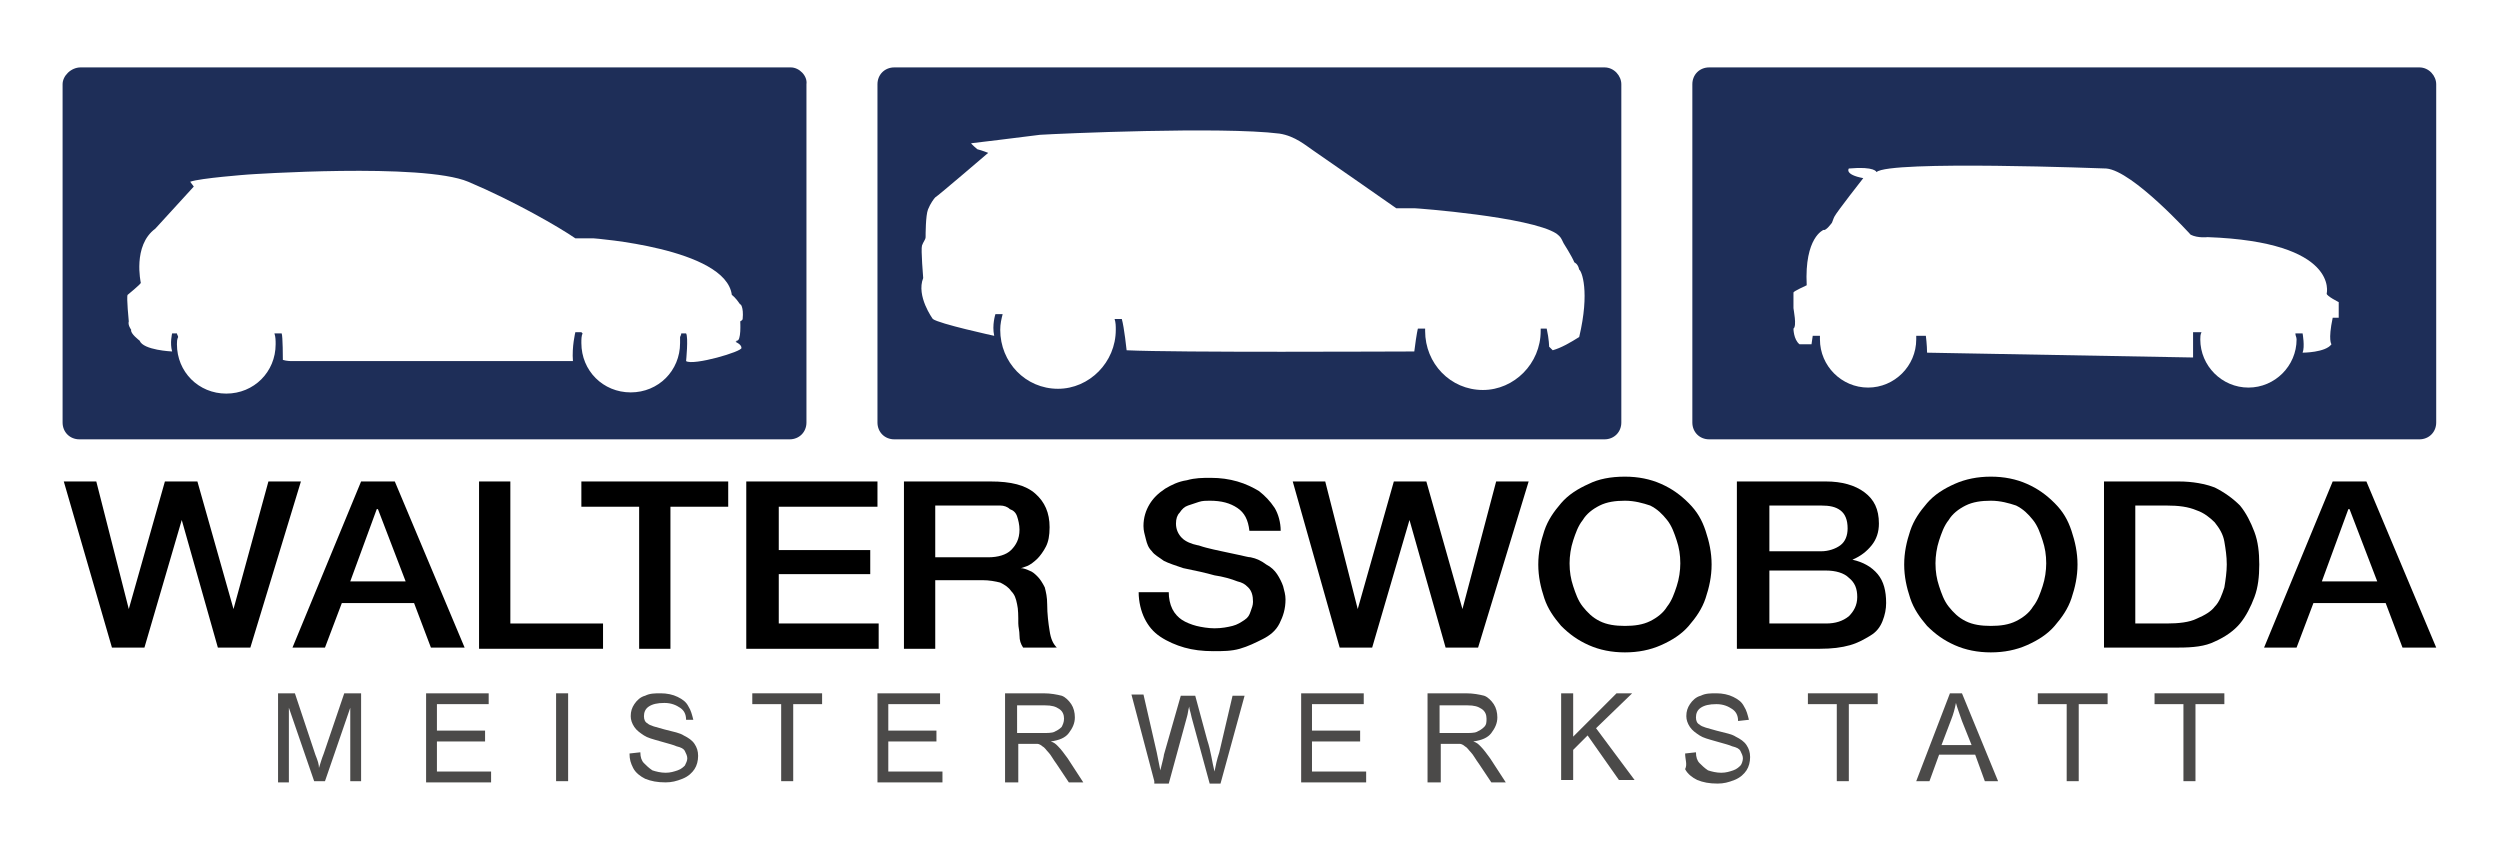
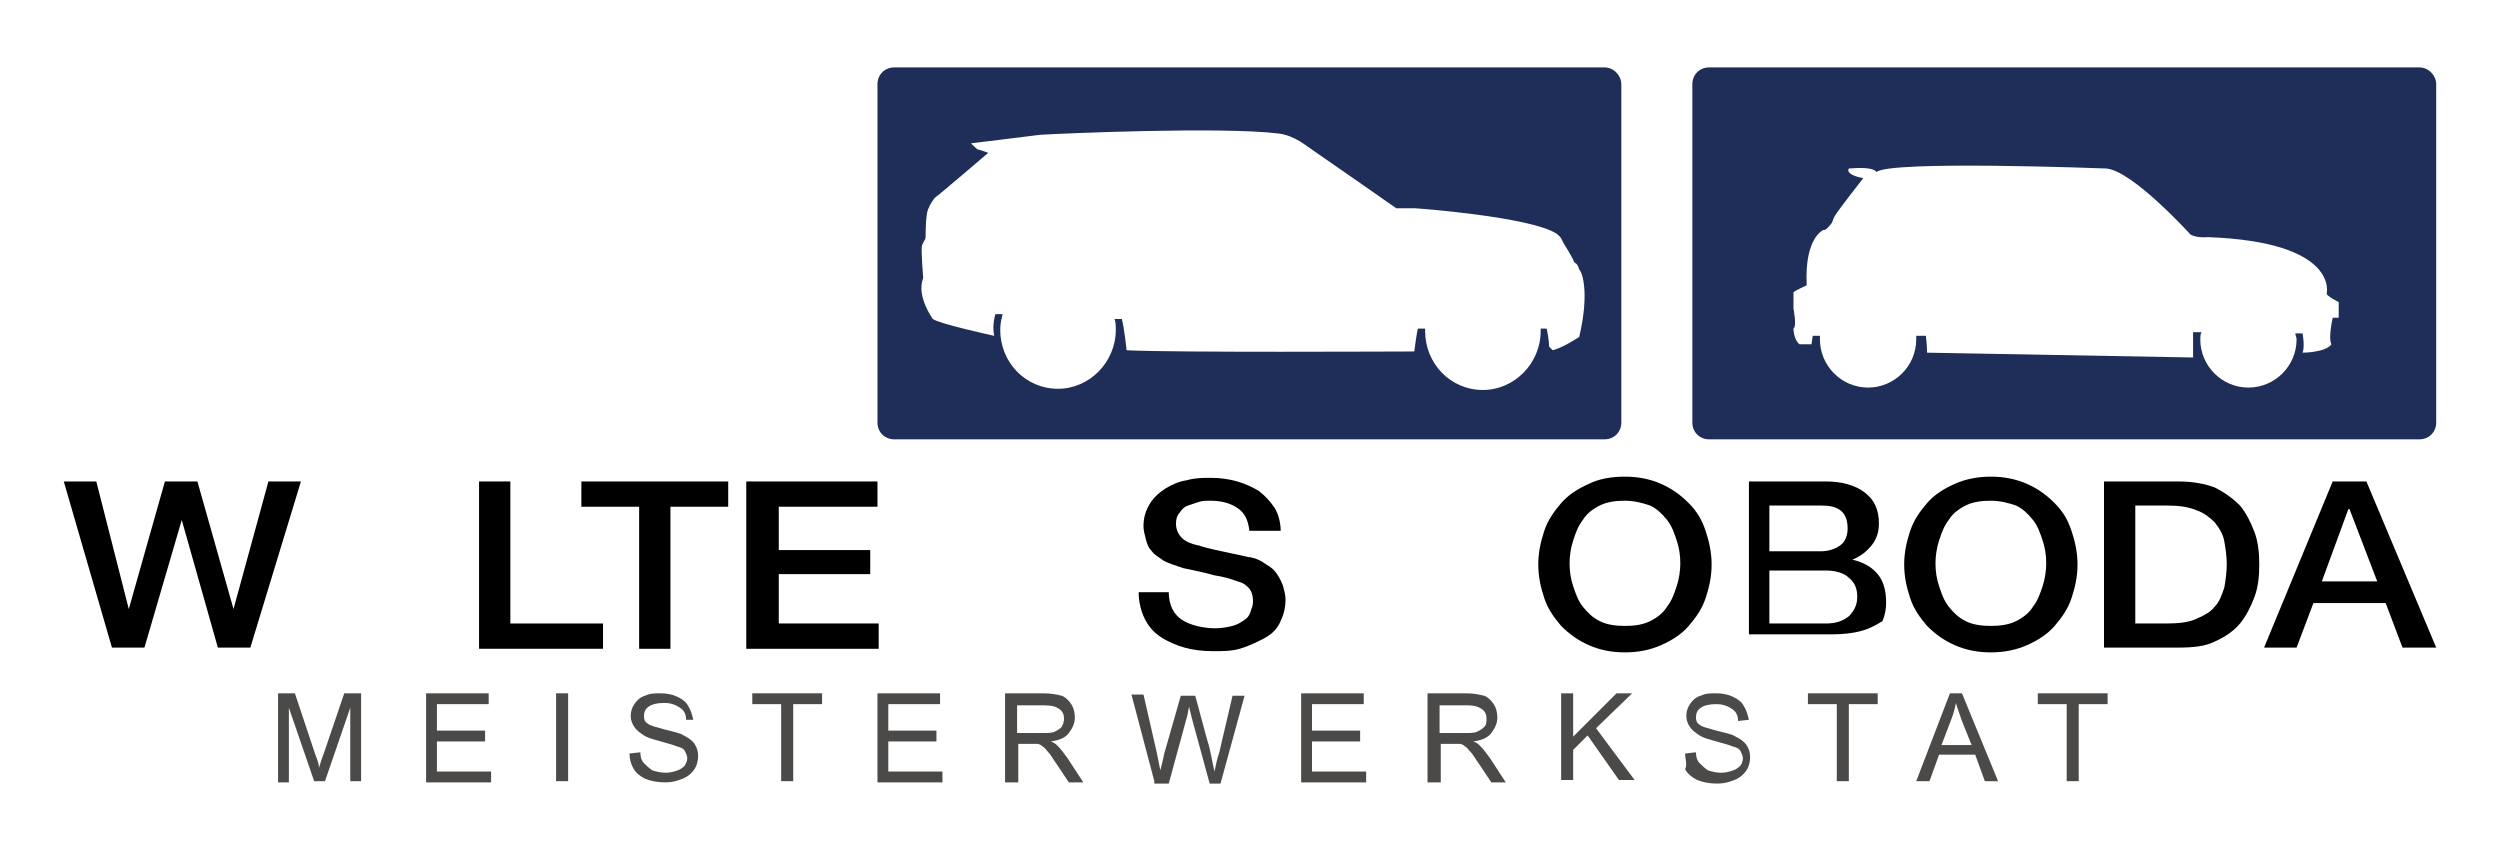
<svg xmlns="http://www.w3.org/2000/svg" id="Ebene_1" x="0px" y="0px" viewBox="0 0 207.7 70.7" style="enable-background:new 0 0 207.7 70.7;" xml:space="preserve">
  <style type="text/css">	.st0{fill:#4B4A49;}	.st1{fill:#1E2E58;}</style>
  <g>
    <path d="M5.3,40H8l2.7,10.6h0l3-10.6h2.7l3,10.6h0L22.3,40H25l-4.2,13.8h-2.7l-3-10.6h0L12,53.8H9.3L5.3,40z" />
-     <path d="M30,40h2.8l5.8,13.8h-2.8l-1.4-3.7h-6l-1.4,3.7h-2.7L30,40z M29.1,48.3h4.6l-2.3-6h-0.1L29.1,48.3z" />
    <path d="M39.8,40h2.6v11.8h7.7v2.1H39.8V40z" />
    <path d="M48.3,40h12.2v2.1h-4.8v11.8h-2.6V42.1h-4.8V40z" />
    <path d="M62.1,40h10.8v2.1h-8.2v3.6h7.6v2h-7.6v4.1H73v2.1h-11V40z" />
-     <path d="M75.1,40h7.2c1.7,0,2.9,0.3,3.7,1c0.8,0.7,1.2,1.6,1.2,2.8c0,0.7-0.1,1.2-0.3,1.6c-0.2,0.4-0.5,0.8-0.7,1  c-0.3,0.3-0.6,0.5-0.8,0.6c-0.3,0.1-0.5,0.2-0.6,0.2v0c0.2,0,0.5,0.1,0.7,0.2c0.3,0.1,0.5,0.3,0.7,0.5c0.2,0.2,0.4,0.5,0.6,0.9  c0.1,0.4,0.2,0.8,0.2,1.4c0,0.8,0.1,1.6,0.2,2.2c0.1,0.7,0.3,1.1,0.6,1.4H85c-0.2-0.3-0.3-0.6-0.3-1c0-0.4-0.1-0.7-0.1-1  c0-0.6,0-1.2-0.1-1.6c-0.1-0.5-0.2-0.8-0.5-1.1c-0.2-0.3-0.5-0.5-0.9-0.7c-0.4-0.1-0.9-0.2-1.5-0.2h-3.9v5.7h-2.6V40z M77.8,46.3  h4.3c0.8,0,1.5-0.2,1.9-0.6c0.4-0.4,0.7-0.9,0.7-1.7c0-0.4-0.1-0.8-0.2-1.1c-0.1-0.3-0.3-0.5-0.6-0.6c-0.2-0.2-0.5-0.3-0.8-0.3  C82.7,42,82.4,42,82,42h-4.3V46.3z" />
    <path d="M97.1,49.2c0,0.5,0.1,1,0.3,1.4c0.2,0.4,0.5,0.7,0.8,0.9s0.8,0.4,1.2,0.5s1,0.2,1.5,0.2c0.6,0,1.1-0.1,1.5-0.2  c0.4-0.1,0.7-0.3,1-0.5c0.3-0.2,0.4-0.4,0.5-0.7c0.1-0.3,0.2-0.5,0.2-0.8c0-0.5-0.1-0.9-0.4-1.2c-0.3-0.3-0.5-0.4-0.9-0.5  c-0.5-0.2-1.2-0.4-1.9-0.5c-0.7-0.2-1.6-0.4-2.6-0.6c-0.6-0.2-1.2-0.4-1.6-0.6c-0.4-0.3-0.8-0.5-1-0.8c-0.3-0.3-0.4-0.6-0.5-1  c-0.1-0.4-0.2-0.7-0.2-1.1c0-0.7,0.2-1.3,0.5-1.8c0.3-0.5,0.7-0.9,1.3-1.3c0.5-0.3,1.1-0.6,1.8-0.7c0.7-0.2,1.3-0.2,2-0.2  c0.8,0,1.5,0.1,2.2,0.3c0.7,0.2,1.3,0.5,1.8,0.8c0.5,0.4,0.9,0.8,1.3,1.4c0.3,0.5,0.5,1.2,0.5,1.9h-2.6c-0.1-0.9-0.4-1.5-1-1.9  c-0.6-0.4-1.3-0.6-2.3-0.6c-0.3,0-0.6,0-0.9,0.1c-0.3,0.1-0.6,0.2-0.9,0.3c-0.3,0.1-0.5,0.3-0.7,0.6c-0.2,0.2-0.3,0.5-0.3,0.9  c0,0.5,0.2,0.9,0.5,1.2c0.3,0.3,0.8,0.5,1.3,0.6c0.1,0,0.3,0.1,0.7,0.2s0.8,0.2,1.3,0.3c0.5,0.1,0.9,0.2,1.4,0.3s0.8,0.2,1,0.2  c0.5,0.1,0.9,0.3,1.3,0.6c0.4,0.2,0.7,0.5,0.9,0.8c0.2,0.3,0.4,0.7,0.5,1c0.1,0.4,0.2,0.7,0.2,1.1c0,0.8-0.2,1.4-0.5,2  c-0.3,0.6-0.8,1-1.4,1.3c-0.6,0.3-1.2,0.6-1.9,0.8c-0.7,0.2-1.4,0.2-2.2,0.2c-0.9,0-1.7-0.1-2.4-0.3s-1.4-0.5-2-0.9  c-0.6-0.4-1-0.9-1.3-1.5c-0.3-0.6-0.5-1.4-0.5-2.2H97.1z" />
-     <path d="M107.4,40h2.7l2.7,10.6h0l3-10.6h2.7l3,10.6h0l2.8-10.6h2.7l-4.2,13.8h-2.7l-3-10.6h0l-3.1,10.6h-2.7L107.4,40z" />
    <path d="M135,39.6c1.1,0,2.1,0.2,3,0.6c0.9,0.4,1.6,0.9,2.3,1.6s1.1,1.4,1.4,2.3c0.3,0.9,0.5,1.8,0.5,2.8c0,1-0.2,1.9-0.5,2.8  c-0.3,0.9-0.8,1.6-1.4,2.3c-0.6,0.7-1.4,1.2-2.3,1.6c-0.9,0.4-1.9,0.6-3,0.6s-2.1-0.2-3-0.6c-0.9-0.4-1.6-0.9-2.3-1.6  c-0.6-0.7-1.1-1.4-1.4-2.3c-0.3-0.9-0.5-1.8-0.5-2.8c0-1,0.2-1.9,0.5-2.8c0.3-0.9,0.8-1.6,1.4-2.3s1.4-1.2,2.3-1.6  C132.8,39.8,133.8,39.6,135,39.6z M135,41.6c-0.8,0-1.5,0.1-2.1,0.4c-0.6,0.3-1.1,0.7-1.4,1.2c-0.4,0.5-0.6,1.1-0.8,1.7  c-0.2,0.6-0.3,1.3-0.3,1.9c0,0.7,0.1,1.3,0.3,1.9c0.2,0.6,0.4,1.2,0.8,1.7c0.4,0.5,0.8,0.9,1.4,1.2c0.6,0.3,1.3,0.4,2.1,0.4  s1.5-0.1,2.1-0.4c0.6-0.3,1.1-0.7,1.4-1.2c0.4-0.5,0.6-1.1,0.8-1.7c0.2-0.6,0.3-1.3,0.3-1.9c0-0.7-0.1-1.3-0.3-1.9  c-0.2-0.6-0.4-1.2-0.8-1.7c-0.4-0.5-0.8-0.9-1.4-1.2C136.5,41.8,135.8,41.6,135,41.6z" />
-     <path d="M144.4,40h7.3c1.3,0,2.4,0.3,3.2,0.9c0.8,0.6,1.2,1.4,1.2,2.6c0,0.7-0.2,1.3-0.6,1.8c-0.4,0.5-0.9,0.9-1.6,1.2v0  c0.9,0.2,1.6,0.6,2.1,1.2c0.5,0.6,0.7,1.4,0.7,2.4c0,0.5-0.1,1-0.3,1.5c-0.2,0.5-0.5,0.9-1,1.2c-0.5,0.3-1,0.6-1.7,0.8  c-0.7,0.2-1.5,0.3-2.5,0.3h-6.9V40z M147,45.8h4.3c0.6,0,1.2-0.2,1.6-0.5s0.6-0.8,0.6-1.4c0-0.7-0.2-1.2-0.6-1.5  c-0.4-0.3-0.9-0.4-1.6-0.4H147V45.8z M147,51.8h4.7c0.8,0,1.4-0.2,1.9-0.6c0.4-0.4,0.7-0.9,0.7-1.6c0-0.7-0.2-1.2-0.7-1.6  c-0.4-0.4-1.1-0.6-1.9-0.6H147V51.8z" />
+     <path d="M144.4,40h7.3c1.3,0,2.4,0.3,3.2,0.9c0.8,0.6,1.2,1.4,1.2,2.6c0,0.7-0.2,1.3-0.6,1.8c-0.4,0.5-0.9,0.9-1.6,1.2v0  c0.9,0.2,1.6,0.6,2.1,1.2c0.5,0.6,0.7,1.4,0.7,2.4c0,0.5-0.1,1-0.3,1.5c-0.5,0.3-1,0.6-1.7,0.8  c-0.7,0.2-1.5,0.3-2.5,0.3h-6.9V40z M147,45.8h4.3c0.6,0,1.2-0.2,1.6-0.5s0.6-0.8,0.6-1.4c0-0.7-0.2-1.2-0.6-1.5  c-0.4-0.3-0.9-0.4-1.6-0.4H147V45.8z M147,51.8h4.7c0.8,0,1.4-0.2,1.9-0.6c0.4-0.4,0.7-0.9,0.7-1.6c0-0.7-0.2-1.2-0.7-1.6  c-0.4-0.4-1.1-0.6-1.9-0.6H147V51.8z" />
    <path d="M165.4,39.6c1.1,0,2.1,0.2,3,0.6c0.9,0.4,1.6,0.9,2.3,1.6s1.1,1.4,1.4,2.3c0.3,0.9,0.5,1.8,0.5,2.8c0,1-0.2,1.9-0.5,2.8  c-0.3,0.9-0.8,1.6-1.4,2.3c-0.6,0.7-1.4,1.2-2.3,1.6c-0.9,0.4-1.9,0.6-3,0.6s-2.1-0.2-3-0.6c-0.9-0.4-1.6-0.9-2.3-1.6  c-0.6-0.7-1.1-1.4-1.4-2.3c-0.3-0.9-0.5-1.8-0.5-2.8c0-1,0.2-1.9,0.5-2.8c0.3-0.9,0.8-1.6,1.4-2.3s1.4-1.2,2.3-1.6  C163.3,39.8,164.3,39.6,165.4,39.6z M165.4,41.6c-0.8,0-1.5,0.1-2.1,0.4c-0.6,0.3-1.1,0.7-1.4,1.2c-0.4,0.5-0.6,1.1-0.8,1.7  c-0.2,0.6-0.3,1.3-0.3,1.9c0,0.7,0.1,1.3,0.3,1.9c0.2,0.6,0.4,1.2,0.8,1.7c0.4,0.5,0.8,0.9,1.4,1.2c0.6,0.3,1.3,0.4,2.1,0.4  s1.5-0.1,2.1-0.4c0.6-0.3,1.1-0.7,1.4-1.2c0.4-0.5,0.6-1.1,0.8-1.7c0.2-0.6,0.3-1.3,0.3-1.9c0-0.7-0.1-1.3-0.3-1.9  c-0.2-0.6-0.4-1.2-0.8-1.7c-0.4-0.5-0.8-0.9-1.4-1.2C166.9,41.8,166.2,41.6,165.4,41.6z" />
    <path d="M174.8,40h6.2c1.2,0,2.2,0.2,3,0.5c0.8,0.4,1.5,0.9,2.1,1.5c0.5,0.6,0.9,1.4,1.2,2.2c0.3,0.8,0.4,1.7,0.4,2.7  s-0.1,1.9-0.4,2.7c-0.3,0.8-0.7,1.6-1.2,2.2c-0.5,0.6-1.2,1.1-2.1,1.5c-0.8,0.4-1.8,0.5-3,0.5h-6.2V40z M177.4,51.8h2.6  c1,0,1.9-0.1,2.5-0.4c0.7-0.3,1.2-0.6,1.5-1c0.4-0.4,0.6-1,0.8-1.6c0.1-0.6,0.2-1.3,0.2-1.9c0-0.7-0.1-1.3-0.2-1.9  c-0.1-0.6-0.4-1.1-0.8-1.6c-0.4-0.4-0.9-0.8-1.5-1c-0.7-0.3-1.5-0.4-2.5-0.4h-2.6V51.8z" />
    <path d="M193.8,40h2.8l5.8,13.8h-2.8l-1.4-3.7h-6l-1.4,3.7h-2.7L193.8,40z M192.9,48.3h4.6l-2.3-6h-0.1L192.9,48.3z" />
    <path class="st0" d="M23.1,64.9v-7.3h1.4l1.7,5.1c0.2,0.5,0.3,0.8,0.3,1.1c0.1-0.3,0.2-0.7,0.4-1.2l1.7-5H30v7.3h-0.9v-6.1L27,64.9  h-0.9L24,58.8v6.2H23.1z" />
    <path class="st0" d="M35.4,64.9v-7.3h5.2v0.9h-4.3v2.2h4v0.9h-4v2.5h4.5v0.9H35.4z" />
    <path class="st0" d="M46.2,64.9v-7.3h1v7.3H46.2z" />
    <path class="st0" d="M52.3,62.6l0.9-0.1c0,0.4,0.1,0.7,0.3,0.9c0.2,0.2,0.4,0.4,0.7,0.6c0.3,0.1,0.7,0.2,1.1,0.2  c0.4,0,0.7-0.1,1-0.2s0.5-0.3,0.6-0.4c0.1-0.2,0.2-0.4,0.2-0.6c0-0.2-0.1-0.4-0.2-0.6c-0.1-0.2-0.3-0.3-0.7-0.4  c-0.2-0.1-0.6-0.2-1.3-0.4s-1.1-0.3-1.4-0.5c-0.3-0.2-0.6-0.4-0.8-0.7s-0.3-0.6-0.3-0.9c0-0.4,0.1-0.7,0.3-1  c0.2-0.3,0.5-0.6,0.9-0.7c0.4-0.2,0.8-0.2,1.3-0.2c0.5,0,1,0.1,1.4,0.3c0.4,0.2,0.7,0.4,0.9,0.8c0.2,0.3,0.3,0.7,0.4,1.1L57,59.8  c0-0.5-0.2-0.8-0.5-1c-0.3-0.2-0.7-0.4-1.3-0.4c-0.6,0-1,0.1-1.3,0.3s-0.4,0.5-0.4,0.8c0,0.3,0.1,0.5,0.3,0.6  c0.2,0.2,0.7,0.3,1.4,0.5c0.8,0.2,1.3,0.3,1.6,0.5c0.4,0.2,0.7,0.4,0.9,0.7s0.3,0.6,0.3,1c0,0.4-0.1,0.8-0.3,1.1s-0.5,0.6-1,0.8  s-0.9,0.3-1.4,0.3c-0.7,0-1.2-0.1-1.7-0.3c-0.4-0.2-0.8-0.5-1-0.9S52.3,63.1,52.3,62.6z" />
    <path class="st0" d="M64.9,64.9v-6.4h-2.4v-0.9h5.8v0.9h-2.4v6.4H64.9z" />
    <path class="st0" d="M72.9,64.9v-7.3h5.2v0.9h-4.3v2.2h4v0.9h-4v2.5h4.5v0.9H72.9z" />
    <path class="st0" d="M83.5,64.9v-7.3h3.2c0.6,0,1.1,0.1,1.5,0.2c0.3,0.1,0.6,0.4,0.8,0.7s0.3,0.7,0.3,1.1c0,0.5-0.2,0.9-0.5,1.3  c-0.3,0.4-0.8,0.6-1.5,0.7c0.3,0.1,0.4,0.2,0.6,0.4c0.3,0.3,0.5,0.6,0.8,1l1.3,2h-1.2l-1-1.5c-0.3-0.4-0.5-0.8-0.7-1  c-0.2-0.2-0.3-0.4-0.5-0.5c-0.1-0.1-0.3-0.2-0.4-0.2c-0.1,0-0.3,0-0.5,0h-1.1v3.2H83.5z M84.5,60.9h2.1c0.4,0,0.8,0,1-0.1  c0.2-0.1,0.4-0.2,0.6-0.4c0.1-0.2,0.2-0.4,0.2-0.7c0-0.3-0.1-0.6-0.4-0.8s-0.6-0.3-1.2-0.3h-2.3V60.9z" />
    <path class="st0" d="M95.9,64.9L94,57.7h1l1.1,4.8c0.1,0.5,0.2,1,0.3,1.5c0.2-0.8,0.3-1.2,0.3-1.3l1.4-4.9h1.2l1,3.7  c0.3,0.9,0.4,1.8,0.6,2.6c0.1-0.5,0.2-1,0.4-1.6l1.1-4.7h1l-2,7.3h-0.9l-1.5-5.5c-0.1-0.5-0.2-0.7-0.2-0.9  c-0.1,0.3-0.1,0.6-0.2,0.9l-1.5,5.5H95.9z" />
    <path class="st0" d="M108.1,64.9v-7.3h5.2v0.9H109v2.2h4v0.9h-4v2.5h4.5v0.9H108.1z" />
    <path class="st0" d="M118.6,64.9v-7.3h3.2c0.6,0,1.1,0.1,1.5,0.2c0.3,0.1,0.6,0.4,0.8,0.7s0.3,0.7,0.3,1.1c0,0.5-0.2,0.9-0.5,1.3  c-0.3,0.4-0.8,0.6-1.5,0.7c0.3,0.1,0.4,0.2,0.6,0.4c0.3,0.3,0.5,0.6,0.8,1l1.3,2h-1.2l-1-1.5c-0.3-0.4-0.5-0.8-0.7-1  c-0.2-0.2-0.3-0.4-0.5-0.5c-0.1-0.1-0.3-0.2-0.4-0.2c-0.1,0-0.3,0-0.5,0h-1.1v3.2H118.6z M119.6,60.9h2.1c0.4,0,0.8,0,1-0.1  c0.2-0.1,0.4-0.2,0.6-0.4s0.2-0.4,0.2-0.7c0-0.3-0.1-0.6-0.4-0.8s-0.6-0.3-1.2-0.3h-2.3V60.9z" />
    <path class="st0" d="M129.7,64.9v-7.3h1v3.6l3.6-3.6h1.3l-3,2.9l3.2,4.3h-1.3l-2.6-3.7l-1.2,1.2v2.5H129.7z" />
    <path class="st0" d="M140,62.6l0.9-0.1c0,0.4,0.1,0.7,0.3,0.9c0.2,0.2,0.4,0.4,0.7,0.6c0.3,0.1,0.7,0.2,1.1,0.2  c0.4,0,0.7-0.1,1-0.2s0.5-0.3,0.6-0.4s0.2-0.4,0.2-0.6c0-0.2-0.1-0.4-0.2-0.6s-0.3-0.3-0.7-0.4c-0.2-0.1-0.6-0.2-1.3-0.4  c-0.7-0.2-1.1-0.3-1.4-0.5c-0.3-0.2-0.6-0.4-0.8-0.7s-0.3-0.6-0.3-0.9c0-0.4,0.1-0.7,0.3-1s0.5-0.6,0.9-0.7  c0.4-0.2,0.8-0.2,1.3-0.2c0.5,0,1,0.1,1.4,0.3c0.4,0.2,0.7,0.4,0.9,0.8c0.2,0.3,0.3,0.7,0.4,1.1l-0.9,0.1c0-0.5-0.2-0.8-0.5-1  s-0.7-0.4-1.3-0.4c-0.6,0-1,0.1-1.3,0.3c-0.3,0.2-0.4,0.5-0.4,0.8c0,0.3,0.1,0.5,0.3,0.6c0.2,0.2,0.7,0.3,1.4,0.5  c0.8,0.2,1.3,0.3,1.6,0.5c0.4,0.2,0.7,0.4,0.9,0.7s0.3,0.6,0.3,1c0,0.4-0.1,0.8-0.3,1.1c-0.2,0.3-0.5,0.6-1,0.8s-0.9,0.3-1.4,0.3  c-0.7,0-1.2-0.1-1.7-0.3c-0.4-0.2-0.8-0.5-1-0.9C140.2,63.5,140,63.1,140,62.6z" />
    <path class="st0" d="M152.6,64.9v-6.4h-2.4v-0.9h5.8v0.9h-2.4v6.4H152.6z" />
    <path class="st0" d="M159.2,64.9l2.8-7.3h1l3,7.3h-1.1l-0.8-2.2h-3l-0.8,2.2H159.2z M161.3,61.9h2.5l-0.8-2  c-0.2-0.6-0.4-1.1-0.5-1.5c-0.1,0.5-0.2,0.9-0.4,1.4L161.3,61.9z" />
    <path class="st0" d="M171.7,64.9v-6.4h-2.4v-0.9h5.8v0.9h-2.4v6.4H171.7z" />
-     <path class="st0" d="M181.4,64.9v-6.4H179v-0.9h5.8v0.9h-2.4v6.4H181.4z" />
-     <path class="st1" d="M65.7,5.6h-59C5.9,5.6,5.2,6.3,5.2,7v28.1c0,0.8,0.6,1.4,1.4,1.4h59c0.8,0,1.4-0.6,1.4-1.4V7  C67.1,6.3,66.4,5.6,65.7,5.6z M61.7,26.5c0,0,0,0.1-0.2,0.2c0,0,0.1,1.7-0.3,1.6c0,0,0,0.1-0.1,0.1c0,0,0.5,0.2,0.5,0.5  c0.1,0.3-4,1.5-4.6,1.1c0,0,0.2-2,0-2.3h-0.4c0,0,0,0.1-0.1,0.3c0,0.2,0,0.4,0,0.5c0,2.3-1.8,4.1-4.1,4.1c-2.3,0-4.1-1.8-4.1-4.1  c0-0.3,0-0.6,0.1-0.8c0,0,0,0-0.1-0.1h-0.5c0,0-0.3,1.2-0.2,2.4c0,0-14.2,0-23.4,0c0,0-0.4,0-0.7-0.1c0,0,0-2-0.1-2.2h-0.6  c0.1,0.3,0.1,0.6,0.1,0.9c0,2.3-1.8,4.1-4.1,4.1c-2.3,0-4.1-1.8-4.1-4.1c0-0.2,0-0.4,0.1-0.6c0-0.1-0.1-0.2-0.1-0.3h-0.4  c0,0-0.2,0.8,0,1.5c0,0-2.4-0.1-2.7-0.9c0,0-0.8-0.6-0.7-0.9c0,0-0.3-0.4-0.2-0.7c0,0-0.2-2-0.1-2.2c0,0,1.1-0.9,1.1-1  c0,0-0.7-3.1,1.2-4.5c0,0,3.2-3.5,3.2-3.5c0,0-0.3-0.4-0.3-0.4c0.8-0.3,4.8-0.6,4.8-0.6s14.5-1,18.3,0.6c3.8,1.6,7.6,3.8,8.9,4.7  h1.5c0,0,11,0.8,11.5,4.7c0,0,0.3,0.2,0.7,0.8C61.5,25.2,61.8,25.5,61.7,26.5z" />
    <path class="st1" d="M133.3,5.6h-59c-0.8,0-1.4,0.6-1.4,1.4v28.1c0,0.8,0.6,1.4,1.4,1.4h59c0.8,0,1.4-0.6,1.4-1.4V7  C134.7,6.3,134.1,5.6,133.3,5.6z M131.2,28c-0.8,0.5-1.5,0.9-2.2,1.1l-0.3-0.3c0,0,0-0.6-0.2-1.5h-0.5c0,0.1,0,0.1,0,0.2  c0,2.7-2.2,4.9-4.8,4.9c-2.7,0-4.8-2.2-4.8-4.9c0-0.1,0-0.1,0-0.2h-0.6c0,0-0.1,0.3-0.3,1.9c-1.7,0-19.7,0.1-23.9-0.1  c0,0-0.2-1.9-0.4-2.6h-0.6c0.1,0.3,0.1,0.6,0.1,0.9c0,2.7-2.2,4.9-4.8,4.9c-2.7,0-4.8-2.2-4.8-4.9c0-0.5,0.1-0.9,0.2-1.3h-0.6  c0,0-0.3,0.9-0.1,1.8c0,0-4.6-1-5.1-1.4c0,0-1.4-1.9-0.8-3.4c0,0-0.2-2.4-0.1-2.7c0.1-0.3,0.3-0.5,0.3-0.7c0-0.2,0-1.8,0.2-2.3  c0.2-0.5,0.5-0.9,0.6-1c0.2-0.1,4.4-3.7,4.4-3.7s-0.5-0.2-0.9-0.3c0,0-0.6-0.5-0.5-0.5c0.1,0,4.1-0.5,5.7-0.7  c1.6-0.1,15.1-0.7,19.9-0.1c1.3,0.2,2.2,1,2.8,1.4c0.6,0.4,6.9,4.8,6.9,4.8s1.3,0,1.5,0c0.2,0,9.6,0.7,11.8,2.1  c0.4,0.3,0.4,0.4,0.6,0.8c0,0,0.7,1.1,0.9,1.6c0,0,0.3,0.1,0.4,0.6C131.4,22.5,132.1,24.2,131.2,28z" />
    <path class="st1" d="M201,5.6h-59c-0.8,0-1.4,0.6-1.4,1.4v28.1c0,0.8,0.6,1.4,1.4,1.4h59c0.8,0,1.4-0.6,1.4-1.4V7  C202.4,6.3,201.8,5.6,201,5.6z M194.1,26.4h-0.3c-0.4,1.9-0.1,2.2-0.1,2.2c-0.5,0.7-2.4,0.7-2.4,0.7c0.2-0.5,0-1.6,0-1.6l-0.6,0  c0,0.2,0.1,0.3,0.1,0.5c0,2.2-1.8,4-4,4c-2.2,0-4-1.8-4-4c0-0.2,0-0.4,0.1-0.6h-0.7v2.1c0,0-22.1-0.4-22.1-0.4  c0-0.6-0.1-1.4-0.1-1.4h-0.8c0,0,0,0,0,0c0,0.1,0,0.2,0,0.3c0,2.2-1.8,4-4,4c-2.2,0-4-1.8-4-4c0-0.1,0-0.2,0-0.3l-0.3,0l-0.3,0  l-0.1,0.7h-1c-0.5-0.4-0.5-1.3-0.5-1.3c0.3-0.2,0-1.6,0-1.7c0-0.1,0-1.2,0-1.3c0-0.1,1.1-0.6,1.1-0.6c-0.2-4,1.4-4.6,1.4-4.6  c0.2,0.1,0.7-0.6,0.7-0.6c0.1-0.3,0.2-0.5,0.2-0.5c0.2-0.4,2.4-3.2,2.4-3.2c-1.6-0.3-1.2-0.8-1.2-0.8c2.2-0.2,2.3,0.3,2.3,0.3  c1-1,19.1-0.3,19.1-0.3c2.2,0.2,7,5.5,7,5.5c0.6,0.3,1.4,0.2,1.4,0.2c11,0.4,9.9,4.7,9.9,4.7c0,0.2,1,0.7,1,0.7V26.4z" />
  </g>
</svg>